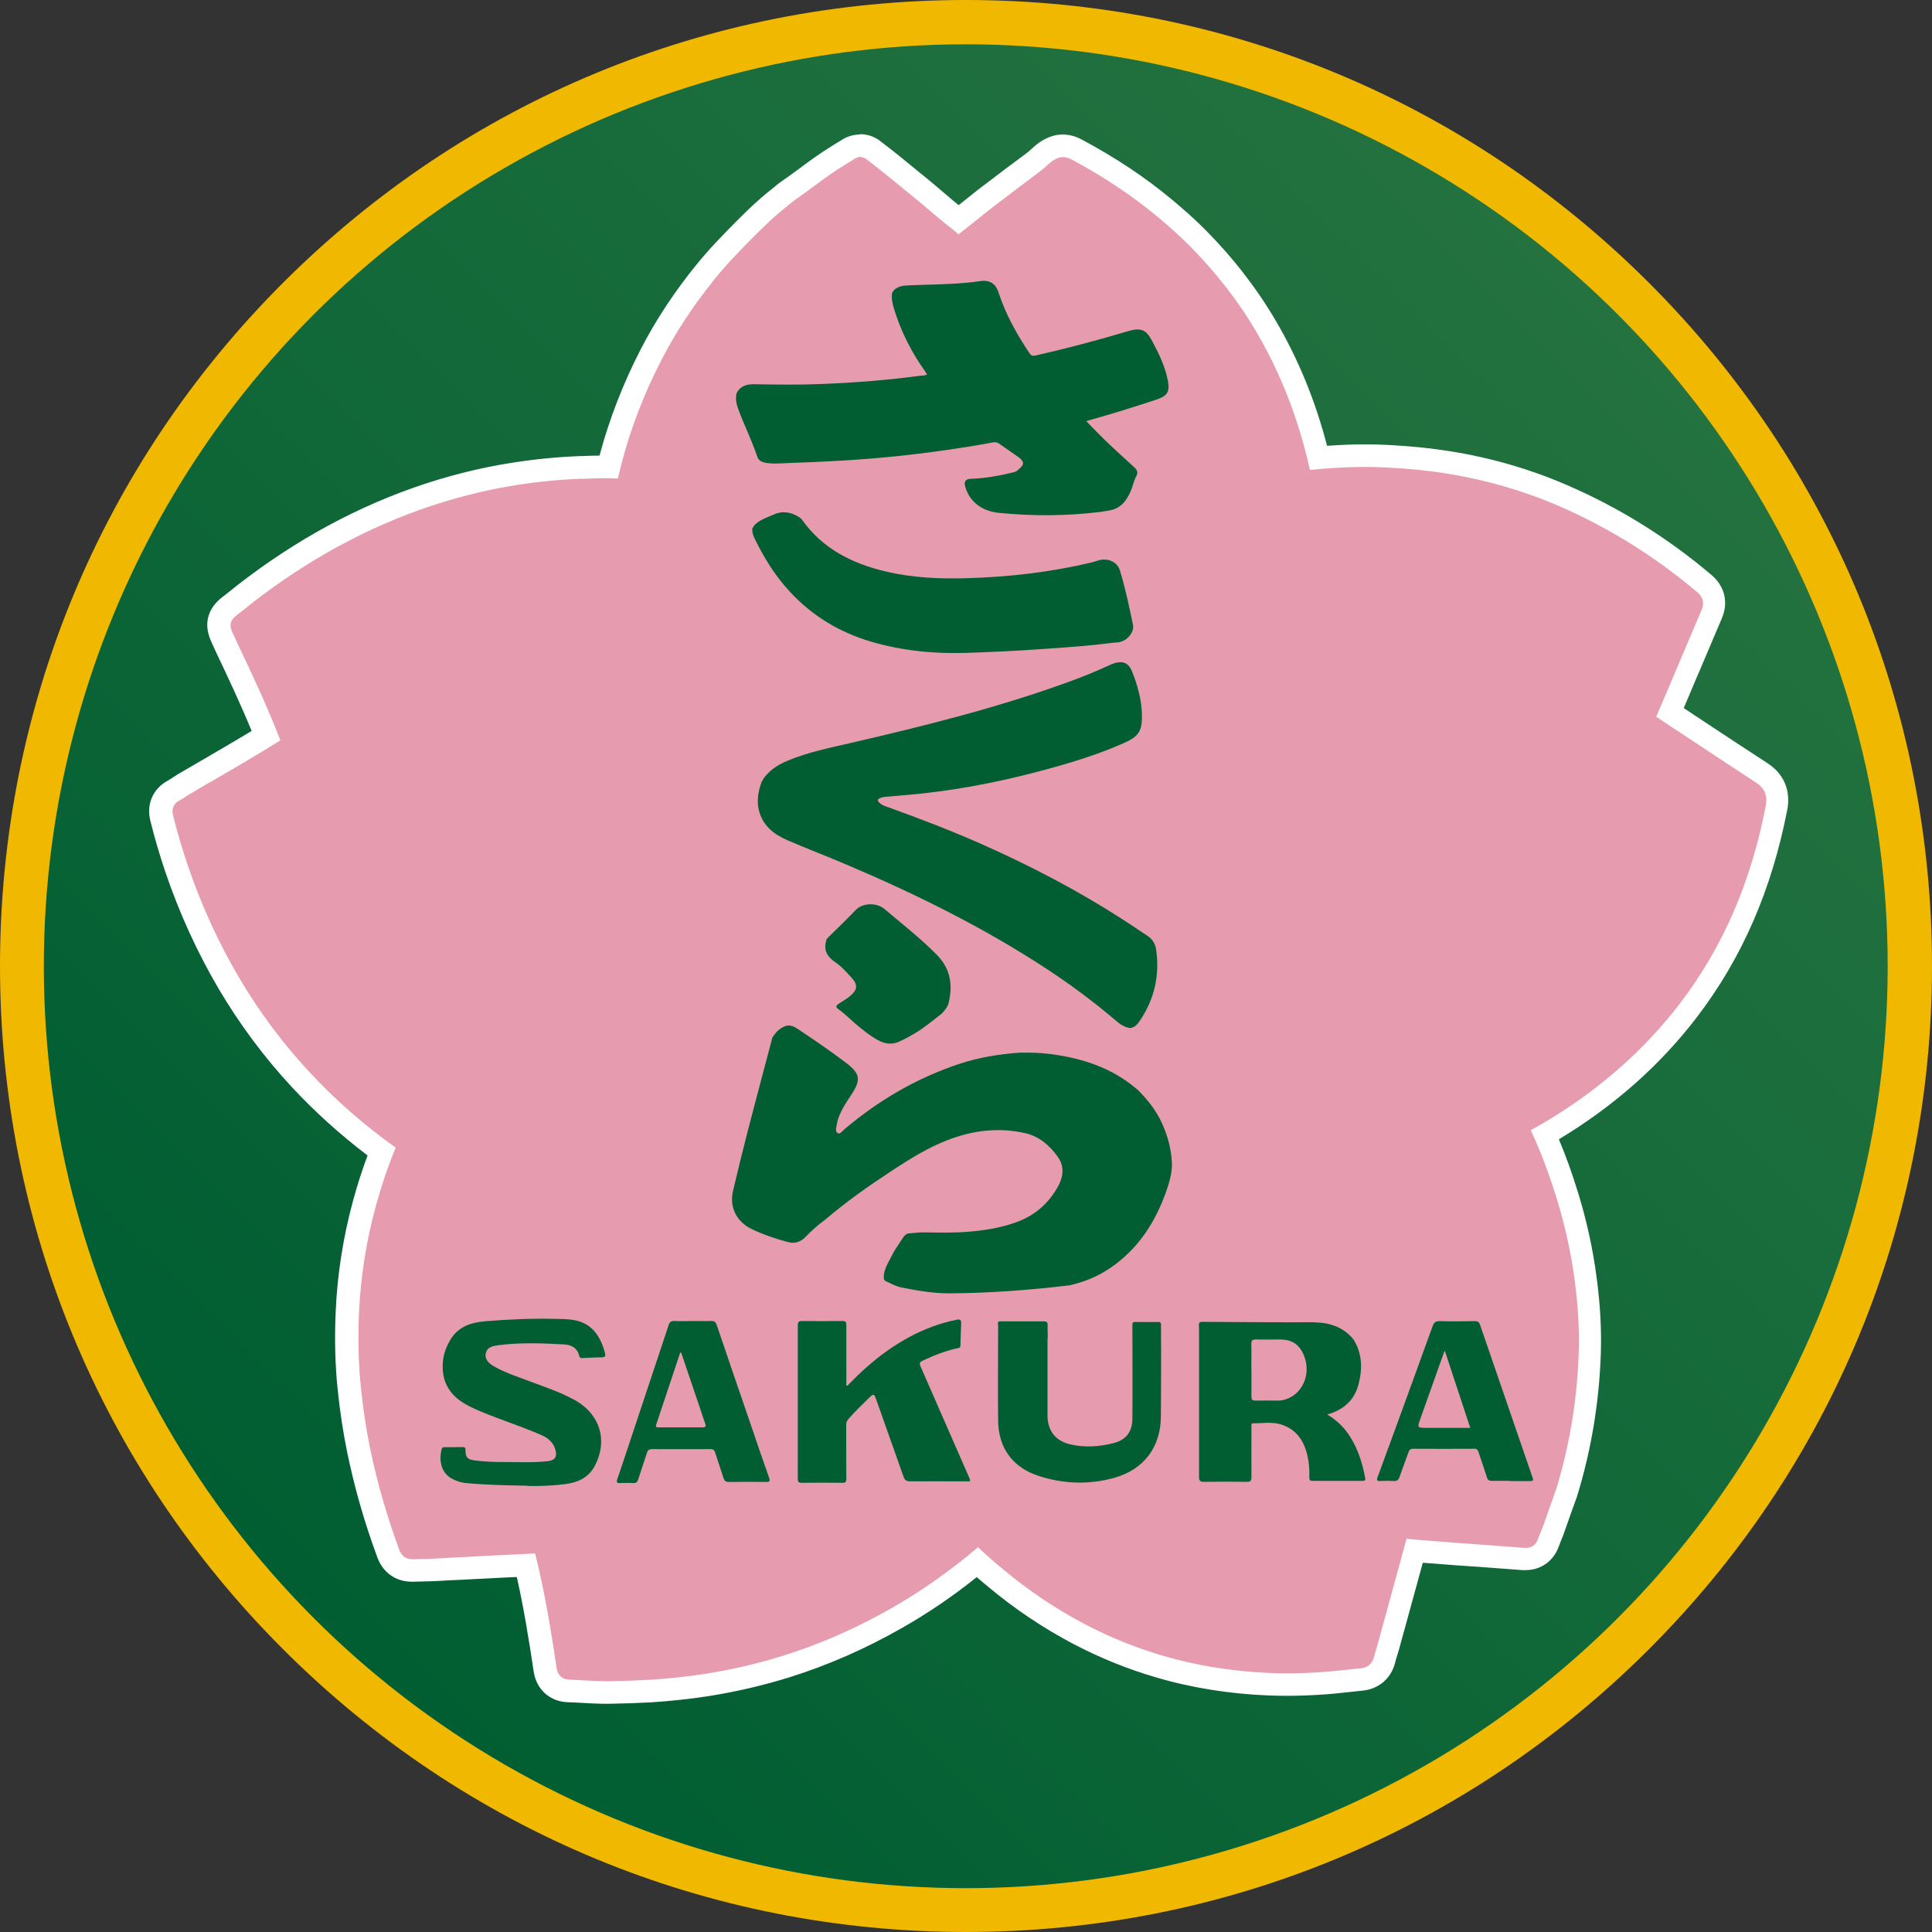
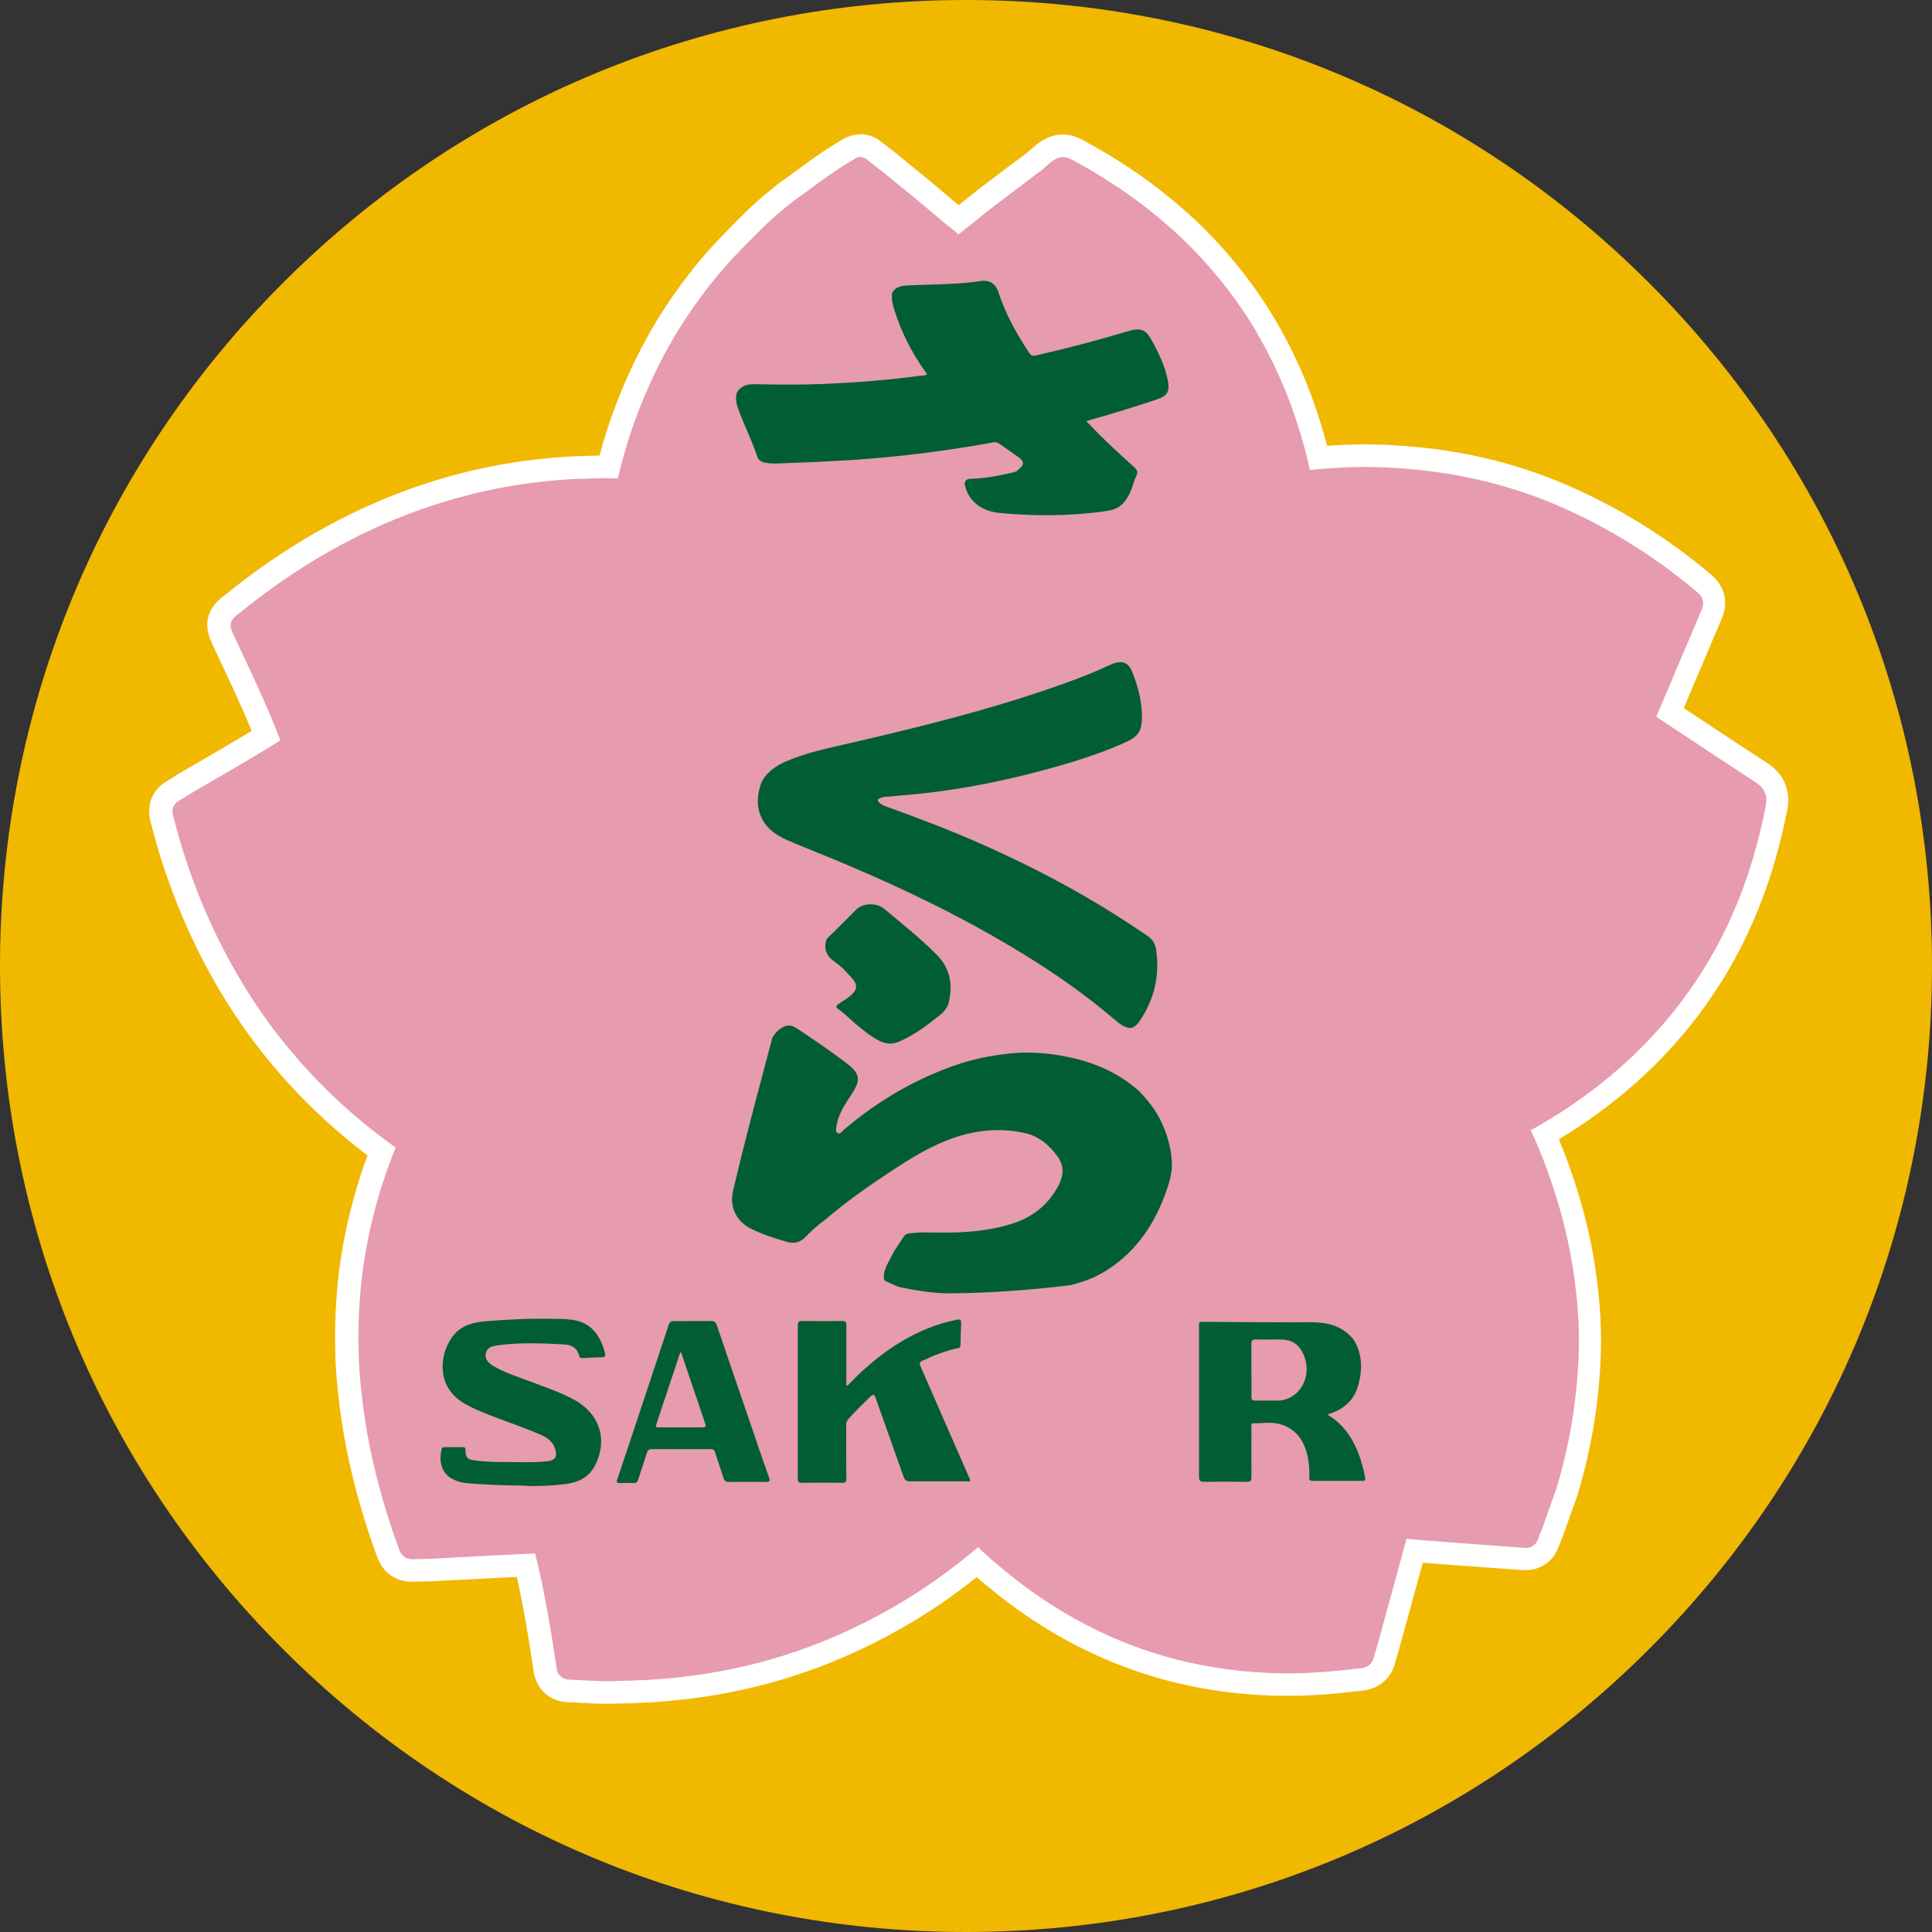
<svg xmlns="http://www.w3.org/2000/svg" id="_レイヤー_2" data-name="レイヤー 2" width="160" height="160" viewBox="0 0 160 160">
  <rect x="0" y="0" width="160" height="160" fill="#333333" stroke="none" />
  <defs>
    <style>
      .cls-1 {
        fill: #fff;
      }

      .cls-2 {
        fill: url(#_名称未設定グラデーション_26);
      }

      .cls-3 {
        fill: #005e32;
      }

      .cls-4 {
        fill: #e79bae;
      }

      .cls-5 {
        fill: #f1b800;
      }
    </style>
    <linearGradient id="_名称未設定グラデーション_26" data-name="名称未設定グラデーション 26" x1="26" y1="134" x2="133.97" y2="26.03" gradientUnits="userSpaceOnUse">
      <stop offset="0" stop-color="#005e32" />
      <stop offset="1" stop-color="#23723f" />
    </linearGradient>
  </defs>
  <g id="_レイヤー_1-2" data-name="レイヤー 1">
    <g>
      <path class="cls-5" d="M80,160c-21.37,0-41.46-8.32-56.57-23.43C8.32,121.46,0,101.37,0,80S8.32,38.54,23.43,23.43C38.54,8.32,58.63,0,80,0s41.46,8.32,56.57,23.43c15.11,15.11,23.43,35.2,23.43,56.57s-8.32,41.46-23.43,56.57c-15.11,15.11-35.2,23.43-56.57,23.43Z" />
-       <circle class="cls-2" cx="79.98" cy="80.02" r="76.35" />
      <g>
        <path class="cls-4" d="M50.22,140.16c-.68,0-1.36-.04-2.01-.07-.38-.02-.76-.04-1.15-.06-1.02-.04-1.77-.72-1.92-1.73-.41-2.78-.89-5.74-1.58-8.68-.49.02-.98.05-1.47.07-.98.04-1.9.08-2.8.14-.38.02-1.51.08-1.51.08-.47.02-.93.05-1.4.08-.46.03-.91.04-1.36.05-.29,0-.55.01-.81.02h-.1c-.91,0-1.64-.52-1.96-1.38-1.05-2.83-1.88-5.72-2.47-8.6-.33-1.63-.59-3.37-.77-5.15-.2-1.98-.25-4.02-.15-6.24.13-2.99.6-6.02,1.41-9,.39-1.45.87-2.9,1.42-4.31-2.41-1.77-4.65-3.76-6.67-5.93-2.26-2.43-4.27-5.12-5.98-8.02-1.75-2.98-3.22-6.2-4.36-9.57-.45-1.34-.86-2.72-1.2-4.1-.24-.96.13-1.82.99-2.28.16-.09.33-.2.5-.31l.29-.19,1.63-.95c1.72-1,3.49-2.02,5.23-3.09-1.01-2.51-2.14-4.93-3.22-7.2-.09-.2-.4-.85-.4-.85-.53-1.11-.33-1.97.63-2.71l.23-.18c4.73-3.86,9.86-6.78,15.22-8.68,2.65-.94,5.38-1.64,8.09-2.06,1.88-.29,3.73-.47,5.5-.53h.21c.61-.03,1.24-.05,1.86-.05.08,0,.17,0,.25,0,0-.02.12-.49.12-.49.79-3.04,1.95-6.03,3.43-8.9,1.21-2.33,2.71-4.61,4.48-6.79,1.07-1.32,2.22-2.49,3.5-3.78.67-.67,1.48-1.46,2.4-2.19l.26-.21c.21-.18.43-.36.68-.53.49-.34.99-.71,1.47-1.06.83-.61,1.66-1.22,2.55-1.77.12-.08.27-.17.41-.25.21-.12.36-.21.5-.31.31-.2.66-.31,1.02-.31.47,0,.91.18,1.29.53.89.66,1.8,1.42,2.69,2.14l1.14.94c.44.36.88.73,1.3,1.09.58.49,1.16.98,1.75,1.44.44-.35.89-.71,1.33-1.06.58-.48,1.24-.98,2-1.55l.67-.51c.33-.26.68-.52,1.04-.78.16-.11.31-.23.47-.35.25-.19.46-.35.67-.5.13-.09.26-.21.39-.33l.2-.17c.27-.24.67-.59,1.27-.77.2-.06.4-.09.6-.09.51,0,.92.18,1.22.34,2.7,1.45,5.05,3.02,7.19,4.8,1.03.86,1.92,1.66,2.71,2.44,2.27,2.27,4.21,4.78,5.77,7.45,1.92,3.29,3.36,6.92,4.29,10.8,1.37-.12,2.65-.17,3.88-.17.64,0,1.28.02,1.9.05,1.8.09,3.42.26,4.93.5,3.29.52,6.47,1.44,9.47,2.73,4.24,1.83,8.2,4.29,11.79,7.33.78.66,1,1.58.59,2.53-.66,1.54-2.96,6.97-3.45,8.14.9.59,2.94,1.94,2.94,1.94,1.52,1.01,3.09,2.04,4.64,3.05,1.06.69,1.48,1.67,1.24,2.92-1.26,6.48-3.63,11.95-7.25,16.71-3.03,3.98-6.89,7.37-11.46,10.08-.15.09-.3.18-.46.27.69,1.57,1.31,3.26,1.88,5.12.69,2.23,1.19,4.55,1.5,6.87.29,2.21.4,4.24.33,6.19-.14,3.9-.77,7.72-1.88,11.35l-.33.94c-.24.69-.49,1.38-.73,2.07-.07.2-.15.4-.23.59l-.04.11c-.07.18-.14.35-.21.52-.29.84-1.01,1.36-1.88,1.36h-.15c-1.23-.1-6.95-.52-6.95-.52-.71-.05-1.41-.11-2.1-.17-.59,2.19-1.2,4.39-1.79,6.53l-.38,1.39c-.05.17-.1.34-.15.5-.06.2-.12.39-.16.57-.22.93-.95,1.56-1.9,1.65-.34.03-.69.07-1.03.11-.85.09-1.66.17-2.46.22-.94.06-1.85.09-2.7.09-.5,0-.99,0-1.47-.03-3.2-.13-6.29-.63-9.18-1.49-2.26-.67-4.46-1.56-6.53-2.64-2.45-1.28-4.78-2.85-6.95-4.65-.52-.44-1.04-.87-1.53-1.32-2.14,1.76-4.38,3.31-6.68,4.62-2.96,1.68-6.02,3.03-9.12,4-2.18.68-4.45,1.21-6.74,1.56-1.48.23-3,.39-4.52.48-1.07.07-2.19.1-3.42.12h-.21s0,0,0,0Z" />
        <path class="cls-1" d="M71.22,13c.35,0,.57.21.66.28.93.71,1.84,1.45,2.73,2.18.38.31.77.63,1.15.94.44.36.88.73,1.3,1.09.61.52,1.24,1.05,1.88,1.54.14.11.26.22.37.32.02.02.04.04.07.06l.3-.24c.55-.43,1.1-.87,1.64-1.31.58-.47,1.22-.97,1.97-1.52.23-.17.45-.34.68-.52.33-.25.67-.51,1.02-.77.18-.13.35-.26.53-.4.2-.15.4-.31.6-.45.16-.11.32-.25.48-.4l.18-.16c.23-.2.51-.46.92-.58.11-.03.22-.05.33-.05.3,0,.55.11.78.23,2.64,1.42,4.94,2.96,7.04,4.7,1.01.84,1.87,1.62,2.64,2.39,2.21,2.22,4.11,4.66,5.62,7.26,2,3.43,3.47,7.24,4.37,11.33,1.65-.17,3.16-.25,4.6-.25.63,0,1.25.02,1.85.05,1.77.09,3.35.25,4.84.49,3.21.51,6.32,1.4,9.25,2.66,4.15,1.79,8.04,4.21,11.56,7.19.47.39.58.88.34,1.45-.66,1.55-1.31,3.09-1.97,4.64-.59,1.41-1.19,2.81-1.79,4.21,1.11.73,2.22,1.46,3.33,2.2,1.6,1.06,3.26,2.16,4.91,3.23.74.48,1,1.09.83,1.96-1.23,6.34-3.54,11.67-7.08,16.32-2.96,3.88-6.73,7.2-11.19,9.85-.37.22-.76.44-1.19.68.82,1.75,1.54,3.65,2.19,5.79.67,2.18,1.16,4.44,1.46,6.72.28,2.16.39,4.14.32,6.04-.14,3.82-.76,7.56-1.84,11.11l-.32.9c-.24.69-.48,1.38-.73,2.07-.08.21-.16.41-.24.62-.09.21-.17.41-.24.61-.16.47-.53.73-1,.73-.03,0-.07,0-.1,0-1.21-.09-2.42-.18-3.63-.27l-1.17-.09c-.46-.03-.91-.06-1.37-.1l-.76-.06c-.94-.07-1.91-.14-2.86-.23-.66,2.43-1.33,4.9-1.99,7.28l-.38,1.39c-.04.16-.09.32-.14.48-.07.22-.13.43-.18.63-.13.54-.52.89-1.08.94-.35.03-.7.07-1.04.11-.79.08-1.6.17-2.42.22-.91.06-1.8.09-2.64.09-.49,0-.97,0-1.43-.03-3.13-.13-6.14-.62-8.95-1.45-2.2-.65-4.34-1.52-6.36-2.58-2.39-1.25-4.67-2.78-6.78-4.54-.76-.63-1.44-1.21-2.09-1.85-2.28,1.94-4.69,3.64-7.18,5.06-2.9,1.65-5.9,2.97-8.94,3.92-2.13.67-4.35,1.18-6.6,1.53-1.44.22-2.94.38-4.44.47-1.05.06-2.15.1-3.38.12h-.2c-.66,0-1.32-.04-1.96-.07-.39-.02-.78-.04-1.17-.06-.56-.02-.95-.37-1.03-.94-.45-3.04-.98-6.29-1.78-9.51-.75.04-1.49.07-2.24.11-.92.04-1.87.08-2.8.14-.45.03-.89.05-1.34.07-.53.03-1.05.05-1.58.09-.45.03-.9.04-1.34.05-.27,0-.54.01-.8.02h-.06c-.37,0-.85-.13-1.09-.77-1.03-2.78-1.85-5.63-2.43-8.46-.33-1.6-.58-3.31-.76-5.06-.2-1.94-.24-3.94-.15-6.11.13-2.92.59-5.89,1.38-8.8.45-1.65,1-3.29,1.66-4.89-2.59-1.84-4.98-3.93-7.12-6.23-2.22-2.38-4.19-5.02-5.86-7.86-1.72-2.92-3.16-6.08-4.28-9.4-.45-1.32-.84-2.68-1.18-4.03-.17-.69.19-1.05.53-1.23.19-.1.37-.22.57-.35.09-.06.19-.12.28-.18h.02c.52-.32,1.05-.63,1.58-.93,1.95-1.13,3.97-2.3,5.91-3.52-1.08-2.8-2.34-5.47-3.53-7.98-.09-.19-.18-.38-.26-.57-.05-.12-.1-.21-.14-.29-.34-.71-.25-1.09.36-1.56.07-.05.15-.11.25-.19,4.65-3.79,9.68-6.66,14.95-8.53,2.6-.92,5.27-1.6,7.92-2.02,1.84-.29,3.65-.46,5.38-.52h.21c.6-.03,1.22-.05,1.83-.05.2,0,.41,0,.61.02h.09c.05,0,.11,0,.17,0,.04,0,.07,0,.11,0,.06-.26.13-.53.19-.79l.11-.43c.77-2.96,1.9-5.88,3.36-8.69,1.17-2.27,2.65-4.5,4.38-6.63,1.04-1.29,2.17-2.44,3.44-3.71.65-.65,1.44-1.42,2.32-2.12.09-.07.19-.15.28-.23.19-.16.39-.32.61-.48.51-.35,1.02-.73,1.52-1.1.79-.58,1.6-1.18,2.46-1.71.14-.09.29-.18.44-.27.17-.1.34-.2.5-.31.15-.1.33-.16.5-.16M71.22,11.14c-.54,0-1.07.16-1.53.46-.14.09-.28.17-.42.26-.19.11-.35.21-.5.31-.9.55-1.75,1.18-2.56,1.78-.48.36-.98.72-1.47,1.06-.3.2-.55.42-.75.59-.09.07-.16.14-.24.19-.96.76-1.79,1.57-2.49,2.26-1.3,1.31-2.47,2.5-3.57,3.85-1.81,2.23-3.36,4.57-4.59,6.95-1.49,2.88-2.65,5.87-3.45,8.88-.48,0-.95.02-1.41.04h-.21c-1.81.07-3.7.25-5.61.55-2.77.43-5.55,1.14-8.26,2.1-5.47,1.94-10.68,4.91-15.5,8.84-.08.06-.14.11-.2.15-1.33,1.01-1.64,2.34-.91,3.85.03.07.07.15.11.24.09.2.18.4.28.61.97,2.04,1.98,4.19,2.9,6.42-1.5.91-3.04,1.8-4.53,2.67l-.07.04-1.51.88h-.01s-.04.03-.04.03c-.14.09-.24.15-.34.22-.15.1-.29.19-.43.27-1.24.67-1.8,1.94-1.46,3.33.35,1.4.76,2.81,1.22,4.17,1.16,3.44,2.66,6.72,4.44,9.75,1.74,2.95,3.79,5.7,6.1,8.18,1.9,2.04,3.99,3.92,6.23,5.62-.46,1.23-.86,2.49-1.2,3.74-.83,3.05-1.31,6.14-1.44,9.21-.1,2.26-.05,4.35.16,6.38.18,1.81.45,3.58.79,5.24.6,2.92,1.44,5.86,2.51,8.74.46,1.24,1.52,1.99,2.84,1.99h.09c.3-.01.56-.02.81-.02.48-.01.95-.02,1.42-.05.51-.03,1.02-.06,1.53-.08h.06c.44-.02.88-.05,1.32-.07.92-.05,1.86-.1,2.77-.14.24-.01.47-.02.7-.03.6,2.66,1.02,5.33,1.4,7.85.22,1.46,1.34,2.47,2.81,2.52.37.01.73.03,1.1.05.7.04,1.39.08,2.1.08h.22c1.26-.02,2.4-.06,3.48-.12,1.55-.1,3.1-.26,4.61-.49,2.34-.36,4.66-.9,6.88-1.59,3.16-.99,6.29-2.36,9.3-4.08,2.13-1.21,4.21-2.62,6.19-4.21.31.27.63.54.96.81,2.21,1.85,4.61,3.45,7.11,4.76,2.13,1.11,4.38,2.03,6.7,2.71,2.96.88,6.12,1.39,9.4,1.52.49.02,1,.03,1.51.03.88,0,1.8-.03,2.75-.09.85-.05,1.69-.14,2.49-.23.35-.04.69-.07,1.03-.11,1.36-.13,2.4-1.04,2.71-2.36.04-.17.09-.34.15-.52.05-.17.11-.35.16-.53l.38-1.39.06-.21c.5-1.83,1.02-3.71,1.53-5.58.45.04.89.07,1.33.1l.76.06c.46.04.92.07,1.38.1l1.17.08c1.2.09,2.41.18,3.62.27.08,0,.17,0,.25,0,1.28,0,2.33-.76,2.76-1.98.06-.17.13-.34.2-.52.1-.23.19-.46.27-.7.24-.66.47-1.32.7-1.98l.04-.1.32-.9v-.04s.02-.04.02-.04c1.13-3.71,1.78-7.61,1.92-11.59.07-2.01-.04-4.09-.34-6.35-.31-2.38-.83-4.75-1.53-7.02-.49-1.6-1.02-3.08-1.6-4.46,4.57-2.75,8.43-6.17,11.48-10.18,3.71-4.88,6.14-10.47,7.43-17.09.31-1.61-.27-2.99-1.64-3.88-1.63-1.06-3.29-2.15-4.89-3.21-.68-.45-1.36-.9-2.04-1.35.39-.93.79-1.86,1.18-2.79l.06-.13c.64-1.5,1.27-3,1.91-4.5.57-1.33.25-2.67-.85-3.6-3.65-3.1-7.7-5.61-12.02-7.47-3.06-1.32-6.32-2.26-9.69-2.79-1.56-.25-3.2-.41-5.03-.51-.63-.03-1.29-.05-1.94-.05-1.02,0-2.06.04-3.16.12-.95-3.68-2.36-7.13-4.2-10.28-1.6-2.74-3.59-5.31-5.91-7.64-.81-.81-1.72-1.63-2.77-2.5-2.19-1.82-4.6-3.42-7.35-4.9-.36-.2-.93-.46-1.66-.46-.29,0-.58.04-.86.13-.8.24-1.33.71-1.62.97l-.18.16c-.13.12-.25.23-.33.28-.21.15-.43.32-.64.48-.17.13-.33.25-.5.37-.36.26-.71.53-1.05.79-.24.19-.46.35-.67.51-.77.57-1.44,1.09-2.03,1.57-.25.2-.49.4-.74.59-.38-.31-.76-.63-1.13-.95-.43-.37-.88-.75-1.33-1.12-.38-.31-.76-.62-1.14-.93-.88-.72-1.78-1.47-2.73-2.18-.67-.58-1.37-.7-1.84-.7h0Z" />
      </g>
      <g>
        <path class="cls-3" d="M94.24,90.27c.79.8,1.49,1.66,1.96,2.69.49,1.05.79,2.15.85,3.31.04.81-.19,1.58-.45,2.34-.93,2.66-2.4,4.91-4.79,6.49-.98.65-2.06,1.07-3.2,1.34-3.33.4-6.66.65-10.01.67-1.34,0-2.65-.23-3.96-.49-.45-.09-.85-.33-1.27-.51-.15-.07-.18-.19-.18-.34,0-.42.15-.79.34-1.16.18-.34.35-.67.53-1.01.24-.37.49-.74.73-1.11.12-.19.28-.33.51-.35.42-.03.83-.09,1.25-.08,1.24.02,2.49.05,3.73-.06,1.31-.11,2.59-.32,3.83-.76,1.58-.56,2.76-1.58,3.55-3.06.43-.81.48-1.64-.08-2.41-.68-.93-1.53-1.67-2.69-1.93-2.21-.5-4.37-.22-6.45.59-1.64.64-3.13,1.57-4.59,2.53-1.91,1.25-3.77,2.56-5.51,4.05-.58.41-1.11.89-1.6,1.4-.44.45-.91.62-1.54.44-1.02-.28-2.01-.61-2.96-1.07-1.06-.51-1.89-1.62-1.53-3.17.77-3.31,1.64-6.59,2.51-9.87.24-.89.48-1.79.71-2.68.02-.01.02-.02,0-.04.02-.04.04-.08.05-.11.16-.25.33-.48.57-.66.56-.42.94-.43,1.51-.04,1.33.89,2.65,1.78,3.93,2.75,1.27.96,1.35,1.44.48,2.75-.4.6-.8,1.21-1.04,1.9-.06.18-.11.37-.14.55-.04.24-.13.56.08.68.2.12.39-.17.55-.31,2.84-2.41,6.01-4.26,9.55-5.43,1.6-.53,3.26-.8,4.94-.92.86-.02,1.72,0,2.57.11,2.62.34,5.06,1.12,7.11,2.86.05.04.1.08.15.12Z" />
        <path class="cls-3" d="M63.17,64.57c.49-.74,1.19-1.2,2-1.55,1.73-.73,3.56-1.09,5.37-1.51,6.05-1.4,12.07-2.9,17.91-5.02,1.17-.42,2.32-.89,3.45-1.41.15-.07.3-.13.46-.18.69-.18,1.12.04,1.39.7.46,1.16.8,2.36.82,3.62.02,1.39-.3,1.79-1.57,2.35-2.27,1-4.64,1.7-7.03,2.33-3.66.97-7.37,1.65-11.14,1.96-.51.04-1.01.08-1.52.13-.12.01-.25.04-.37.08-.29.11-.31.22-.09.43.19.17.43.26.67.34,2.62.94,5.23,1.94,7.78,3.07,4.02,1.78,7.91,3.81,11.61,6.19.72.46,1.42.94,2.13,1.41.41.28.64.65.71,1.16.3,2.12-.15,4.06-1.33,5.83-.21.31-.43.6-.84.64-.49-.07-.86-.35-1.22-.66-1.75-1.49-3.59-2.86-5.51-4.13-5.22-3.44-10.79-6.21-16.52-8.65-1.7-.73-3.43-1.39-5.13-2.12-1.13-.49-2.06-1.23-2.36-2.51-.19-.82-.03-1.61.26-2.38h0c.07-.03.08-.09.09-.15Z" />
        <path class="cls-3" d="M73.89,24.24c.31-.55.89-.59,1.39-.61,1.65-.07,3.3-.07,4.94-.23.29-.03.58-.06.87-.11.82-.14,1.35.14,1.61.95.59,1.8,1.5,3.43,2.55,5,.14.21.27.26.52.2,2.57-.58,5.12-1.26,7.64-2.01,1.05-.31,1.49-.16,2,.8.56,1.05,1.09,2.12,1.31,3.31.17.9-.05,1.25-.92,1.54-1.8.6-3.62,1.17-5.45,1.68-.12.03-.23.07-.39.12.56.57,1.08,1.12,1.62,1.64.77.74,1.56,1.45,2.35,2.17.26.24.34.45.15.79-.18.33-.25.72-.39,1.07-.32.79-.76,1.47-1.66,1.69-.29.05-.57.11-.86.15-2.82.35-5.64.36-8.46.08-1.5-.15-2.54-1.04-2.82-2.36,0-.37.22-.45.55-.46,1.18-.04,2.33-.25,3.47-.53.16-.04.32-.09.42-.23.52-.4.52-.67-.01-1.05-.52-.37-1.04-.72-1.56-1.09-.16-.11-.31-.15-.49-.12-1.29.25-2.6.45-3.9.64-2.84.41-5.69.7-8.55.87-1.53.09-3.06.16-4.6.21-.63.02-1.27.09-1.9-.04-.28-.06-.51-.21-.6-.48-.45-1.34-1.08-2.6-1.57-3.92-.16-.44-.26-.87-.15-1.34.3-.61.86-.76,1.46-.75,1.87.03,3.75.06,5.62-.02,2.73-.11,5.46-.32,8.17-.69.18,0,.35-.01.53-.1-.06-.09-.11-.17-.17-.26-1.1-1.55-1.96-3.22-2.53-5.04-.15-.47-.27-.95-.2-1.46Z" />
-         <path class="cls-3" d="M62.32,43.75c.15-.3.39-.49.67-.65.33-.19.7-.31,1.04-.47.75-.35,1.45-.24,2.12.18.1.06.19.12.26.22,1.71,2.42,4.16,3.64,6.95,4.3,2.24.53,4.52.62,6.8.55,3.46-.1,6.87-.5,10.24-1.3.35-.08.69-.26,1.07-.24.62.02,1.12.35,1.29.94.44,1.47.76,2.97,1.07,4.47.11.54-.37,1.19-.94,1.37-.08.03-.17.05-.25.08-.15,0-.3.01-.45.03-1.85.24-3.71.37-5.57.5-2.21.16-4.43.27-6.65.34-2.67.08-5.29-.18-7.86-.94-2.59-.77-4.84-2.12-6.69-4.12-1.25-1.34-2.19-2.88-2.98-4.53-.11-.24-.15-.48-.14-.74Z" />
        <path class="cls-3" d="M77.93,83.99c-.68.52-1.33,1.08-2.06,1.52-.48.29-.96.56-1.47.78-.56.23-1.09.16-1.61-.11-.75-.39-1.39-.93-2.03-1.47-.45-.39-.87-.82-1.36-1.16-.23-.16-.13-.29.04-.41.32-.22.66-.4.97-.66.58-.49.66-.9.15-1.47-.43-.47-.85-.96-1.37-1.31-.66-.44-1-.98-.77-1.79,0-.1.06-.16.12-.23.78-.77,1.57-1.53,2.33-2.32.57-.6,1.74-.63,2.39-.07,1.47,1.25,3,2.43,4.35,3.81,1.09,1.12,1.31,2.45.96,3.92-.09.4-.35.69-.63.97Z" />
      </g>
      <g>
        <path class="cls-3" d="M99.29,109.7c0-.17.08-.23.26-.23,2.51.02,5.02.03,7.54.04.76,0,1.53-.04,2.28.03,1.07.1,2.02.52,2.72,1.39.74,1.18.75,2.45.41,3.74-.35,1.3-1.23,2.09-2.58,2.47.61.38,1.11.8,1.52,1.32.9,1.16,1.35,2.51,1.62,3.94.04.19-.05.24-.22.24-1.38,0-2.77,0-4.15,0-.24,0-.26-.12-.26-.31.03-.71-.04-1.42-.24-2.11-.33-1.14-1.03-1.95-2.19-2.28-.72-.2-1.46-.06-2.2-.07-.24,0-.16.22-.16.36,0,1.36-.01,2.72,0,4.08,0,.32-.08.41-.4.41-1.18-.02-2.36-.02-3.54,0-.32,0-.4-.1-.4-.41,0-4.08,0-8.15,0-12.23,0-.13-.01-.25-.02-.38ZM103.64,113.43c0,.75,0,1.5,0,2.25,0,.23.07.31.3.31.65-.01,1.29,0,1.94,0,.3,0,.58-.08.85-.2,1.26-.57,1.82-2.12,1.27-3.5-.38-.95-.99-1.36-2.01-1.36-.66,0-1.32.02-1.98,0-.32-.01-.38.1-.38.39.02.71,0,1.42,0,2.13Z" />
        <path class="cls-3" d="M80.32,122.68h-.75c-1.4,0-2.79-.01-4.19,0-.33,0-.46-.11-.56-.41-.76-2.17-1.54-4.32-2.3-6.49-.11-.3-.19-.36-.44-.12-.62.6-1.24,1.2-1.81,1.85-.14.15-.19.31-.19.51,0,1.47,0,2.95.01,4.42,0,.28-.06.37-.35.36-1.12-.02-2.24-.01-3.35,0-.26,0-.32-.08-.32-.32,0-4.24,0-8.49,0-12.73,0-.26.08-.35.35-.35,1.12.01,2.24.02,3.35,0,.29,0,.32.11.32.36,0,1.54,0,3.07,0,4.61,0,.12,0,.25,0,.38.15.02.19-.1.25-.16,1.87-1.92,3.95-3.54,6.45-4.56.8-.33,1.62-.57,2.47-.74.28-.06.34.05.34.28-.02.62-.05,1.24-.06,1.86,0,.23-.19.21-.32.24-.98.22-1.91.59-2.82,1.02-.26.12-.27.23-.16.48,1.33,3.03,2.65,6.07,3.98,9.1.05.11.13.22.11.39Z" />
        <path class="cls-3" d="M43.67,123.04c-1.7-.03-3.4-.06-5.09-.22-.41-.04-.79-.17-1.15-.36-1-.54-1.06-1.68-.85-2.46.03-.13.11-.15.22-.15.51,0,1.02,0,1.52-.01.18,0,.23.06.23.24,0,.6.14.78.73.86.84.12,1.69.14,2.54.14,1.18,0,2.36.06,3.54-.07.58-.07.79-.34.65-.9-.15-.6-.56-.98-1.1-1.23-1.23-.55-2.5-.98-3.76-1.46-.89-.34-1.78-.67-2.61-1.14-1.21-.69-1.89-1.71-1.88-3.13,0-.79.23-1.52.64-2.2.66-1.09,1.7-1.43,2.9-1.53,1.85-.15,3.7-.24,5.55-.2.54.01,1.09,0,1.63.08,1.46.19,2.23,1.14,2.64,2.46.03.08.04.17.07.26.08.26.05.39-.28.39-.52,0-1.04.04-1.56.06-.14,0-.24-.01-.28-.18-.16-.66-.64-.92-1.26-.95-1.8-.1-3.6-.17-5.4.06-.46.06-.97.14-1.08.68-.11.52.29.85.69,1.08.91.53,1.92.84,2.91,1.22,1.26.47,2.54.9,3.72,1.54,2.28,1.25,2.76,3.54,1.69,5.51-.51.95-1.41,1.35-2.44,1.48-1.05.13-2.1.17-3.15.15Z" />
-         <path class="cls-3" d="M82.64,109.55c.06-.16.2-.12.32-.12,1.16,0,2.32,0,3.48,0,.25,0,.33.09.32.33-.01.29,0,.58.01.87,0,.13-.02.25-.02.38,0,2.07,0,4.14,0,6.21,0,1.26.66,2.12,1.9,2.4,1.21.28,2.42.19,3.61-.12.99-.26,1.51-.93,1.52-1.98.02-2.6,0-5.21,0-7.81,0-.13.02-.23.21-.23.64.01,1.29.01,1.93,0,.23,0,.23.12.23.29,0,.69,0,1.39.01,2.08,0,1.8-.01,3.6-.02,5.41,0,2.57-1.39,4.43-3.87,5.13-2.09.58-4.2.51-6.25-.16-2.16-.7-3.34-2.32-3.36-4.6-.03-2.58,0-5.15,0-7.73,0-.11-.01-.23-.02-.34Z" />
        <path class="cls-3" d="M57.36,109.4c.51,0,1.02.02,1.52,0,.28-.01.39.09.48.34.9,2.67,1.82,5.33,2.73,7.99.53,1.55,1.05,3.1,1.6,4.64.1.29.05.36-.26.36-1.03-.02-2.06-.01-3.08,0-.25,0-.35-.09-.43-.32-.22-.71-.48-1.42-.7-2.13-.06-.2-.16-.27-.38-.27-1.61,0-3.22.01-4.84,0-.25,0-.36.09-.43.32-.23.74-.49,1.47-.72,2.2-.07.22-.18.3-.41.29-.35-.02-.71-.02-1.07,0-.3.02-.34-.07-.24-.34.54-1.58,1.06-3.17,1.59-4.76.89-2.66,1.77-5.31,2.65-7.97.08-.26.19-.36.47-.35.51.03,1.02,0,1.52,0ZM56.42,112.02s-.06,0-.09,0c-.66,1.99-1.33,3.98-1.99,5.97-.07.22.07.22.22.22,1.2,0,2.41,0,3.61,0,.3,0,.31-.12.22-.35-.18-.5-.34-1.01-.51-1.51-.49-1.45-.98-2.9-1.47-4.34Z" />
-         <path class="cls-3" d="M125.06,122.64c-.51,0-1.02-.01-1.52,0-.23,0-.34-.08-.4-.3-.22-.7-.47-1.39-.7-2.09-.06-.2-.16-.28-.37-.27-1.68.01-3.35.01-5.03,0-.24,0-.33.1-.4.3-.24.68-.5,1.35-.74,2.04-.08.25-.21.34-.47.33-.37-.02-.74-.02-1.1,0-.29.02-.35-.06-.24-.33.53-1.43,1.05-2.86,1.57-4.28.99-2.73,1.99-5.45,2.97-8.18.12-.34.27-.47.64-.45.95.03,1.9.02,2.86,0,.23,0,.35.05.44.3,1.43,4.17,2.86,8.34,4.3,12.51.15.43.15.44-.31.44-.5,0-.99,0-1.49,0ZM119.65,111.86c-.06.15-.09.21-.11.26-.64,1.79-1.28,3.58-1.91,5.37-.27.76-.27.76.55.76h3.58c-.7-2.13-1.39-4.22-2.11-6.4Z" />
      </g>
    </g>
  </g>
</svg>